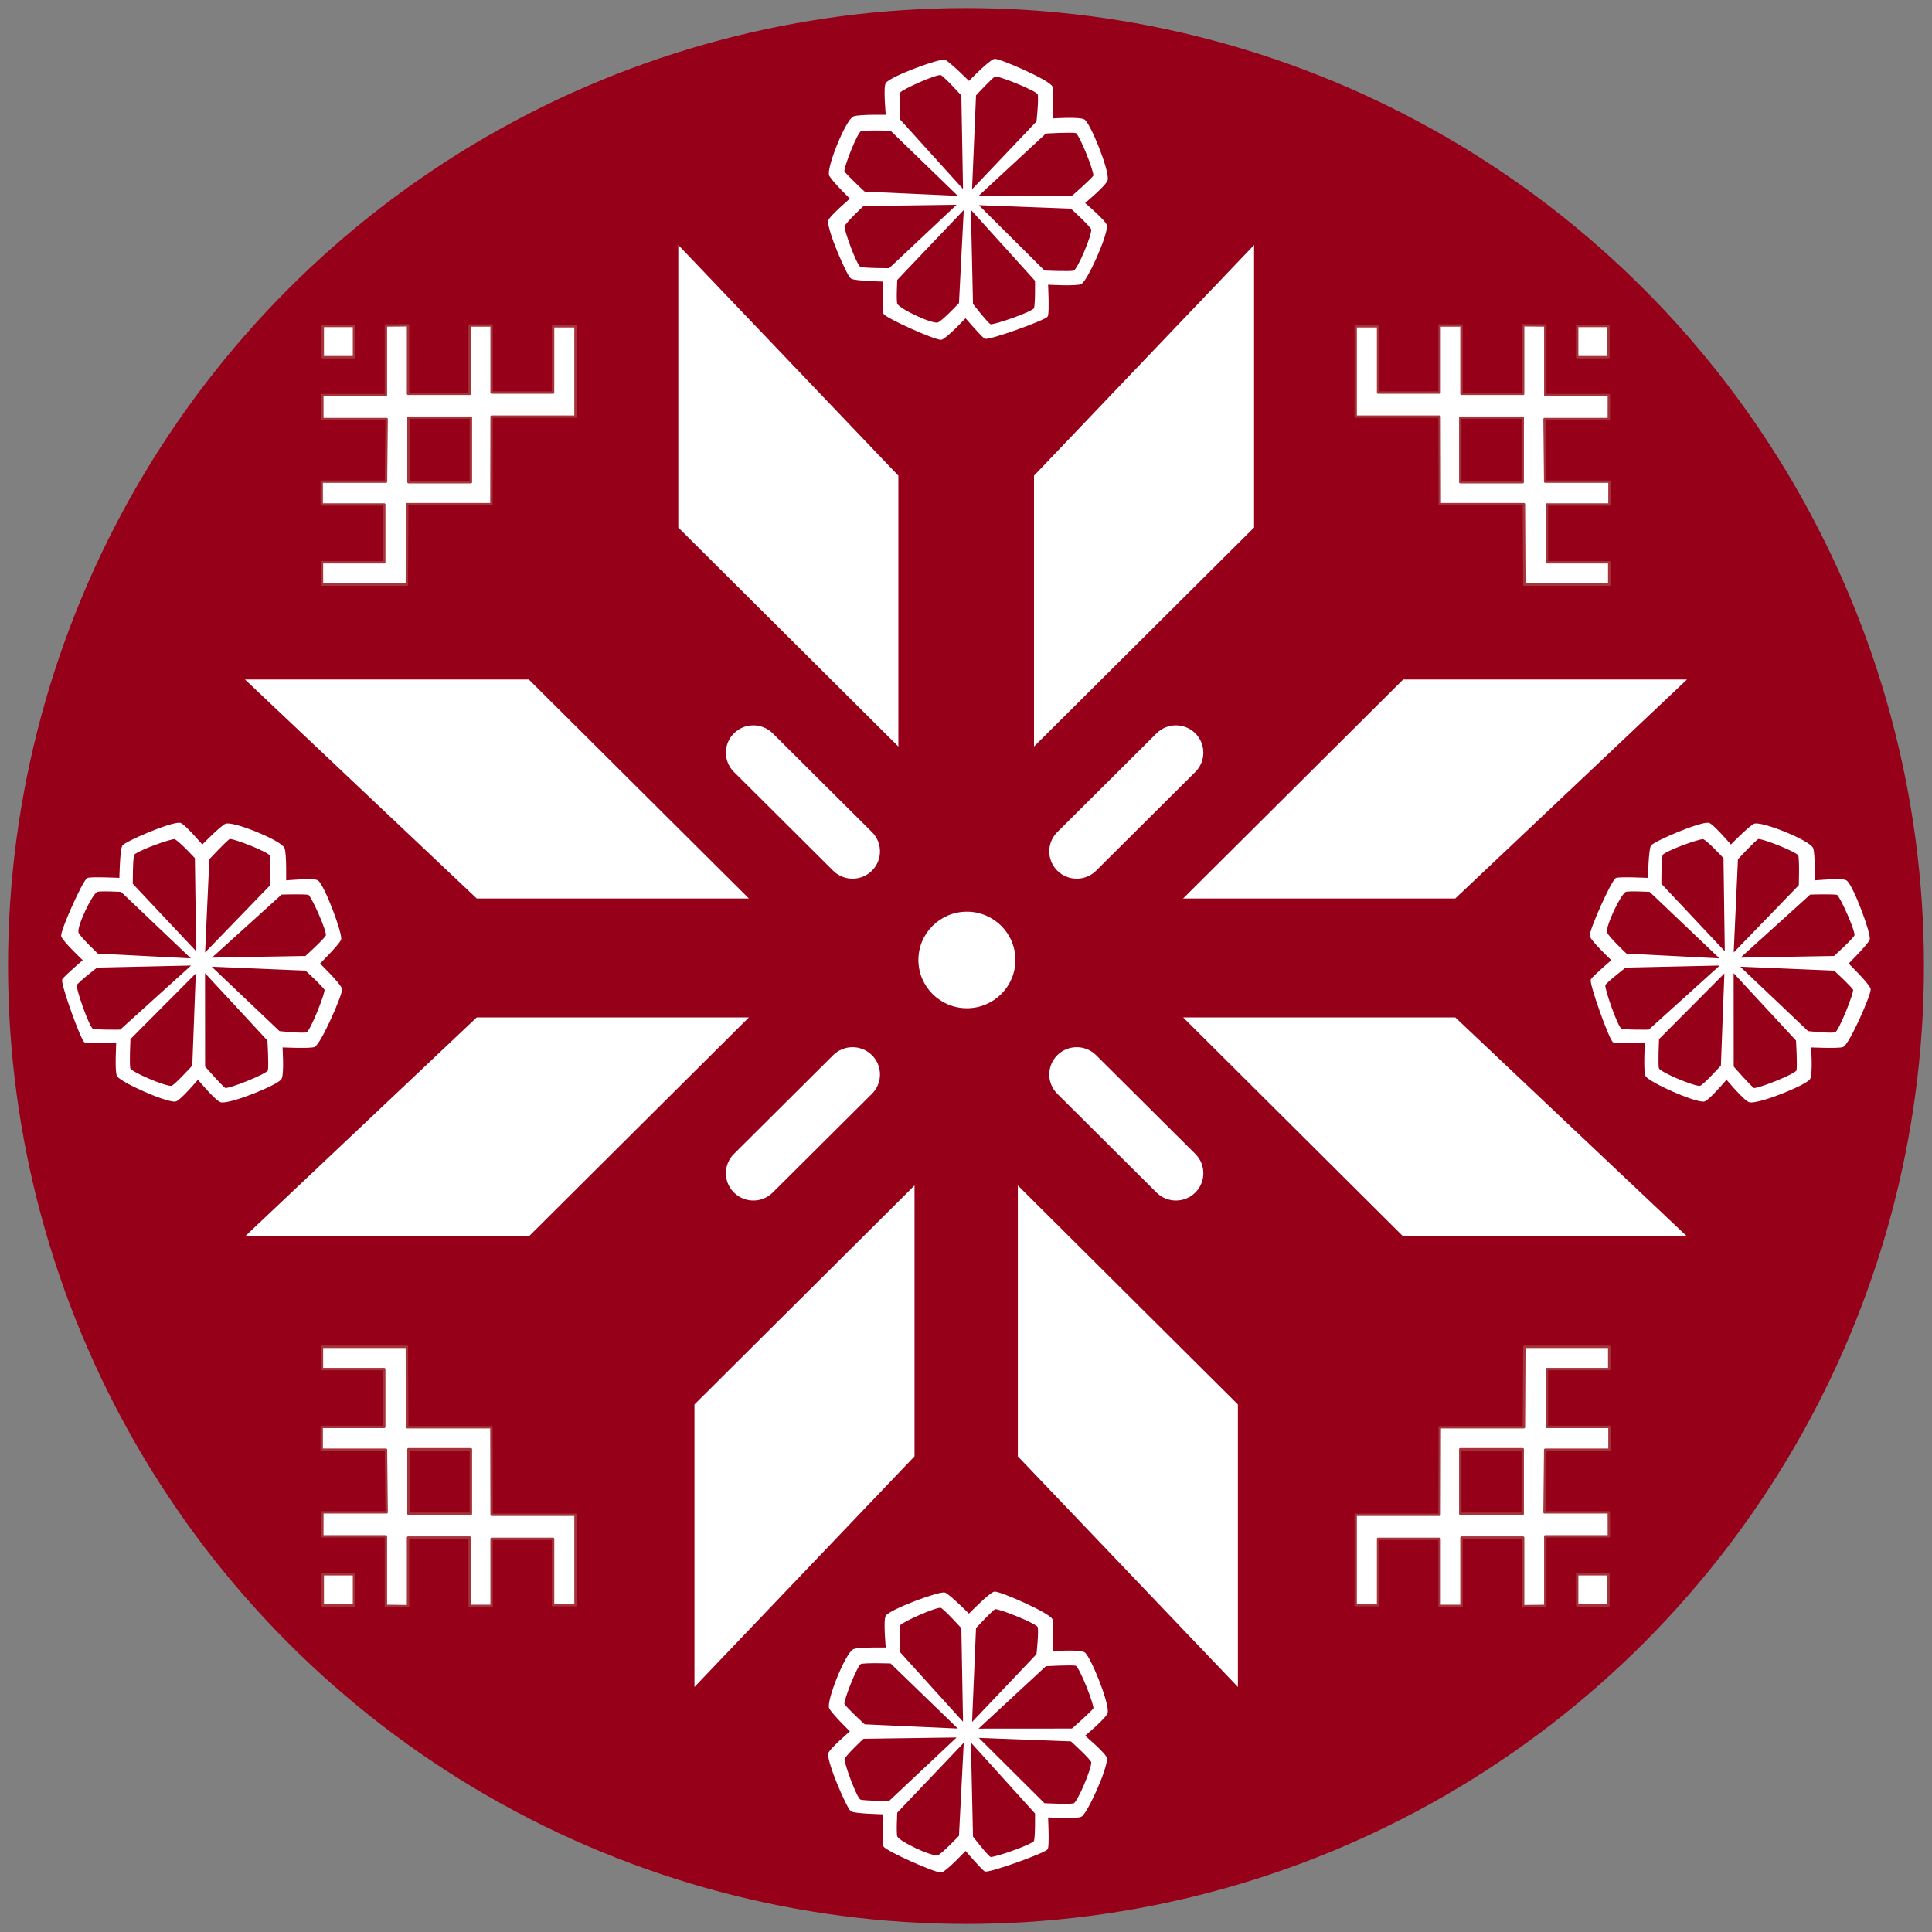
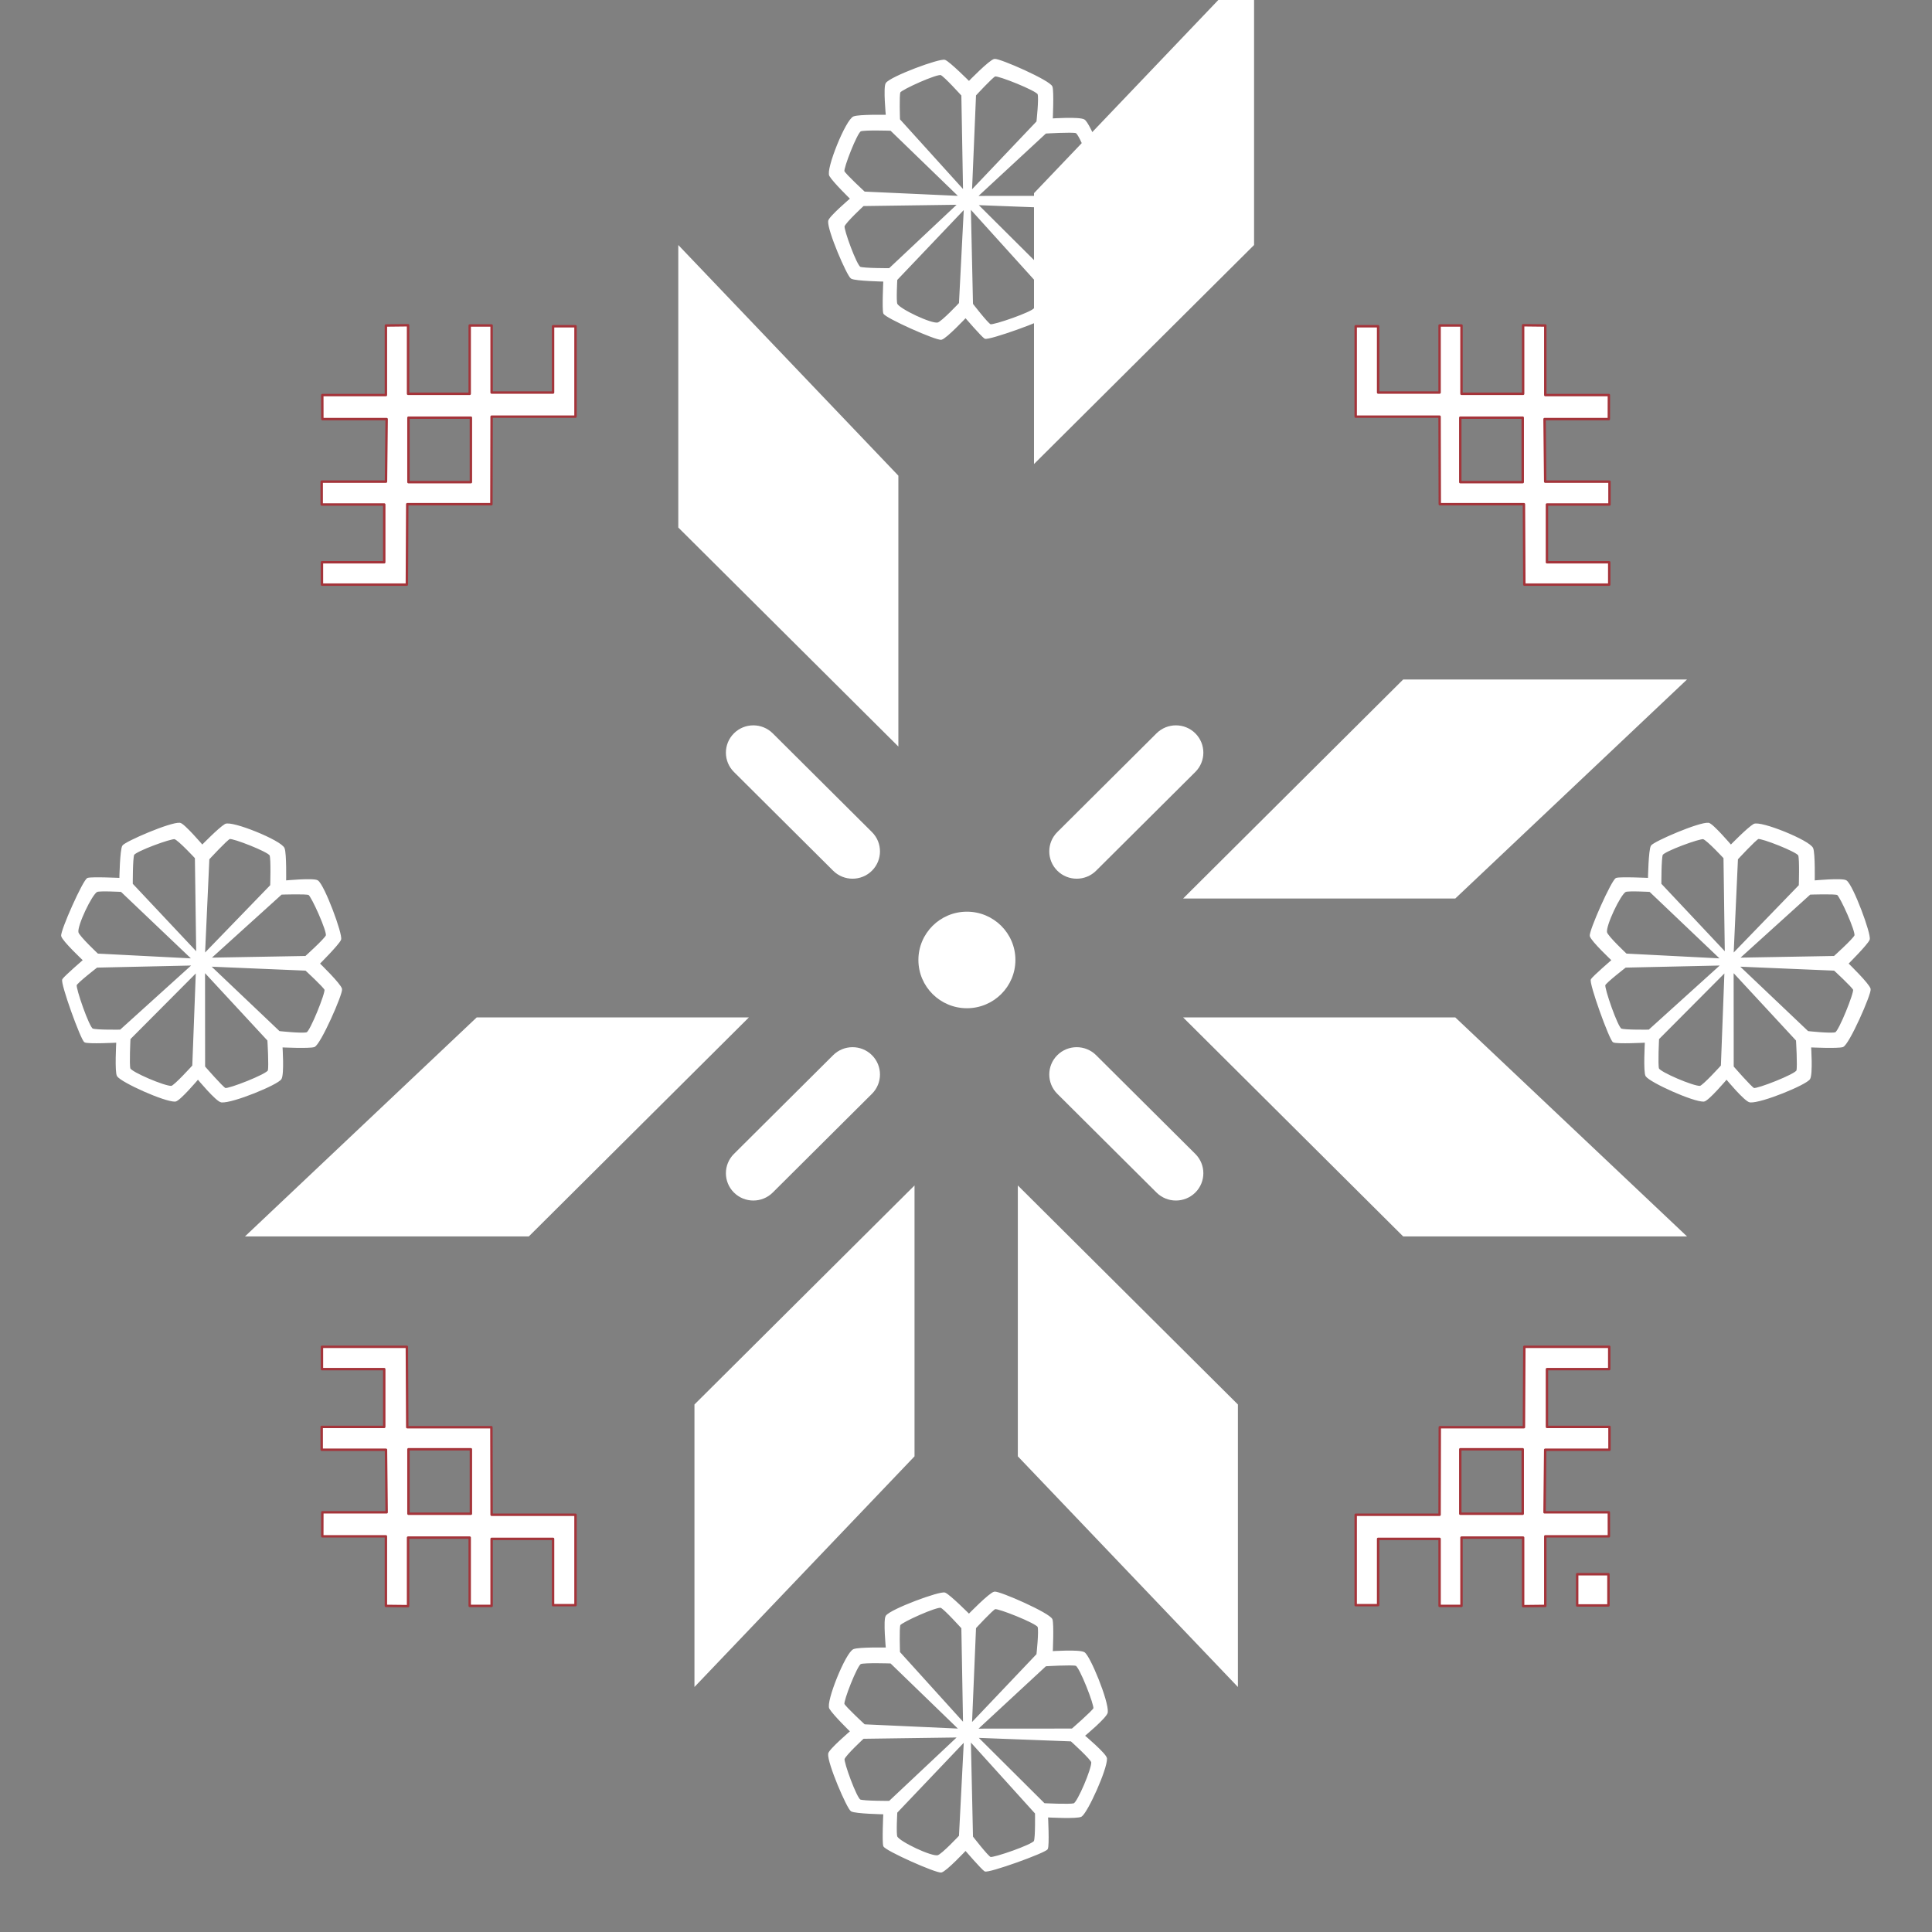
<svg xmlns="http://www.w3.org/2000/svg" width="100%" height="100%" viewBox="0 0 10000 10000" version="1.1" xml:space="preserve" style="fill-rule:evenodd;clip-rule:evenodd;stroke-linecap:round;stroke-linejoin:round;stroke-miterlimit:1.5;">
  <rect x="0" y="0" width="10000" height="10000" fill="#808080" stroke="none" />
-   <circle cx="5000" cy="5000" r="4958.33" style="fill:#960018;" />
  <g>
    <g id="Entrance-Sign-Motif-Flwr-">
      <path d="M3510.81,1268.19l0,1462.23l1139.1,1133.69l-0,-1402.08l-1139.1,-1193.85Z" style="fill:#fff;" />
-       <path d="M6491.07,1268.19l-0,1462.23l-1139.1,1133.69l0,-1402.08l1139.1,-1193.85Z" style="fill:#fff;" />
+       <path d="M6491.07,1268.19l-1139.1,1133.69l0,-1402.08l1139.1,-1193.85Z" style="fill:#fff;" />
      <path d="M3594.49,8731.81l0,-1462.23l1139.1,-1133.69l-0,1402.08l-1139.1,1193.85Z" style="fill:#fff;" />
      <path d="M6407.38,8731.81l-0,-1462.23l-1139.1,-1133.69l0,1402.08l1139.1,1193.85Z" style="fill:#fff;" />
      <path d="M8732.08,3516.95l-1469.21,0l-1139.1,1133.69l1408.77,0l1199.54,-1133.69Z" style="fill:#fff;" />
      <path d="M8732.08,6399.76l-1469.21,0l-1139.1,-1133.69l1408.77,0l1199.54,1133.69Z" style="fill:#fff;" />
-       <path d="M1267.92,3516.95l1469.21,0l1139.1,1133.69l-1408.77,0l-1199.54,-1133.69Z" style="fill:#fff;" />
      <path d="M1267.92,6399.76l1469.21,0l1139.1,-1133.69l-1408.77,0l-1199.54,1133.69Z" style="fill:#fff;" />
      <path d="M4513.18,4506.75c55.435,-55.172 55.436,-144.756 0.001,-199.927l-513.486,-511.047c-55.435,-55.171 -145.447,-55.171 -200.882,0.001c-55.435,55.171 -55.435,144.756 -0.001,199.927l513.487,511.047c55.434,55.171 145.446,55.17 200.881,-0.001Z" style="fill:#fff;" />
      <path d="M5472.59,4506.75c-55.435,-55.172 -55.435,-144.756 -0.001,-199.927l513.487,-511.047c55.434,-55.171 145.446,-55.171 200.881,0.001c55.435,55.171 55.435,144.756 0.001,199.927l-513.487,511.047c-55.434,55.171 -145.446,55.17 -200.881,-0.001Z" style="fill:#fff;" />
      <path d="M4513.18,5461.61c55.435,55.172 55.436,144.756 0.001,199.927l-513.486,511.047c-55.435,55.171 -145.447,55.171 -200.882,-0.001c-55.435,-55.172 -55.435,-144.756 -0.001,-199.927l513.487,-511.047c55.434,-55.171 145.446,-55.171 200.881,0.001Z" style="fill:#fff;" />
      <path d="M5472.59,5461.61c-55.435,55.172 -55.435,144.756 -0.001,199.927l513.487,511.047c55.434,55.171 145.446,55.171 200.881,-0.001c55.435,-55.172 55.435,-144.756 0.001,-199.927l-513.487,-511.047c-55.434,-55.171 -145.446,-55.171 -200.881,0.001Z" style="fill:#fff;" />
      <ellipse cx="5004.69" cy="4968.7" rx="251.067" ry="249.875" style="fill:#fff;" />
    </g>
  </g>
  <g id="Motif-top-RT">
-     <path d="M8325.26,1848.89l0,-161.804l-161.803,0l-0,161.804l161.803,0Z" style="fill:#fff;stroke:#a4343a;stroke-width:12.5px;" />
    <path d="M7883.71,1683.48l-0,354.858l-319.064,-0l0,-353.558l-113.372,0l-0,347.057l-318.134,-0l0,-343.156l-116.113,-0l-0,467.852l434.247,-0l1.04,453.168l435.548,0l2.08,416.256l439.448,0l-0,-115.663l-322.435,-0l-0,-299.033l323.735,0l-0,-118.312l-332.755,-0l-3.37,-323.766l332.755,0l0.25,-124.264l-329.188,0l0,-360.139l-114.672,-1.3Zm-2.057,812.025l0,-333.656l-323.205,0l0,333.656l323.205,-0Z" style="fill:#fff;stroke:#a4343a;stroke-width:12.5px;" />
  </g>
  <g id="Motif-bottom-LT">
-     <path d="M1670.55,8148.04l-0,161.803l161.803,0l0,-161.803l-161.803,-0Z" style="fill:#fff;stroke:#a4343a;stroke-width:12.5px;" />
    <path d="M2112.1,8313.45l0,-354.858l319.064,0l-0,353.558l113.372,-0l0,-347.057l318.134,0l-0,343.156l116.113,0l0,-467.852l-434.247,0l-1.04,-453.168l-435.548,-0l-2.08,-416.257l-439.448,0l0,115.664l322.435,-0l0,299.033l-323.735,-0l0,118.312l332.755,0l3.37,323.766l-332.755,-0l-0.25,124.263l329.188,0l-0,360.14l114.672,1.3Zm2.057,-812.025l-0,333.656l323.205,-0l-0,-333.656l-323.205,-0Z" style="fill:#fff;stroke:#a4343a;stroke-width:12.5px;" />
  </g>
  <g id="Motif-top-LT">
-     <path d="M1670.55,1848.89l-0,-161.804l161.803,0l0,161.804l-161.803,0Z" style="fill:#fff;stroke:#a4343a;stroke-width:12.5px;" />
    <path d="M2112.1,1683.48l0,354.858l319.064,-0l-0,-353.558l113.372,0l0,347.057l318.134,-0l-0,-343.156l116.113,-0l0,467.852l-434.247,-0l-1.04,453.168l-435.548,0l-2.08,416.256l-439.448,0l0,-115.663l322.435,-0l0,-299.033l-323.735,0l0,-118.312l332.755,-0l3.37,-323.766l-332.755,0l-0.25,-124.264l329.188,0l-0,-360.139l114.672,-1.3Zm2.057,812.025l-0,-333.656l323.205,0l-0,333.656l-323.205,-0Z" style="fill:#fff;stroke:#a4343a;stroke-width:12.5px;" />
  </g>
  <g id="Motif-bottom-RT">
    <path d="M8325.26,8148.04l0,161.803l-161.803,0l-0,-161.803l161.803,-0Z" style="fill:#fff;stroke:#a4343a;stroke-width:12.5px;" />
    <path d="M7883.71,8313.45l-0,-354.858l-319.064,0l0,353.558l-113.372,-0l-0,-347.057l-318.134,0l0,343.156l-116.113,0l-0,-467.852l434.247,0l1.04,-453.168l435.548,-0l2.08,-416.257l439.448,0l-0,115.664l-322.435,-0l-0,299.033l323.735,-0l-0,118.312l-332.755,0l-3.37,323.766l332.755,-0l0.25,124.263l-329.188,0l0,360.14l-114.672,1.3Zm-2.057,-812.025l0,333.656l-323.205,-0l0,-333.656l323.205,-0Z" style="fill:#fff;stroke:#a4343a;stroke-width:12.5px;" />
  </g>
  <path id="Flower-Sun-bottom" d="M4589.31,8531.85c-0,0 -140.918,-2.923 -169.537,7.706c-38.531,14.312 -142.014,270.818 -123.299,302.744c18.715,31.925 108.713,119.446 108.713,119.446c-0,-0 -112.211,95.697 -114.492,115.868c-5.23,46.237 96.602,282.102 116.418,294.212c19.816,12.11 168.986,14.862 168.986,14.862c0,-0 -6.88,146.418 -0.275,167.334c6.605,20.917 272.194,139.262 296.413,133.758c24.22,-5.504 125.501,-113.391 125.501,-113.391c0,-0 83.668,96.878 100.181,107.887c16.513,11.008 312.652,-95.777 321.459,-113.392c8.807,-17.614 1.1,-166.233 1.1,-166.233c0,-0 158.117,8.878 175.867,-3.578c31.375,-22.018 130.455,-241.369 129.354,-296.689c-0.423,-21.257 -115.593,-118.345 -115.593,-118.345c0,-0 117.532,-97.134 119.721,-121.923c5.013,-56.753 -91.098,-290.909 -119.17,-306.872c-24.882,-14.149 -165.684,-4.679 -165.684,-4.679c0,0 6.61,-142.931 -1.376,-167.334c-9.908,-30.275 -271.919,-145.317 -296.138,-140.914c-24.22,4.404 -132.106,115.593 -132.106,115.593c-0,0 -100.456,-100.731 -124.676,-110.639c-24.219,-9.908 -280.45,85.319 -302.468,118.345c-12.882,19.323 1.101,166.234 1.101,166.234Zm536.458,1083.69c16.122,6.085 221.804,-65.023 229.748,-85.2c7.944,-20.178 5.842,-145.361 5.842,-145.361l-340.37,-376.529l11.071,499.211c0,-0 78.962,102.313 93.709,107.879Zm-484.992,-107.696c13.827,28.031 180.24,107.387 213.847,98.805c22.071,-5.636 113.116,-102.933 113.116,-102.933l25.321,-494.022l-352.834,370.723c-0,-0 -6.423,113.291 0.55,127.427Zm1011.67,-386.693c2.543,34.052 -72.531,210.775 -93.368,216.778c-21.524,6.202 -154.703,-0.465 -154.703,-0.465l-348.406,-346.755l488.804,18.53c-0,-0 106.499,96.193 107.673,111.912Zm-1284.92,-17.672c-5.786,16.231 63.686,206.958 83.927,214.738c20.242,7.781 152.528,7.353 152.528,7.353l358.062,-336.666l-494.071,6.846c0,0 -92.522,85.507 -100.446,107.729Zm-0.825,-282.855c-5.954,-16.17 66.988,-203.655 87.229,-211.435c20.242,-7.781 157.482,-3.225 157.482,-3.225l357.236,345.749l-494.896,-22.534c-0,-0 -101.605,-93.763 -107.051,-108.555Zm1296.48,22.787c6.671,-15.888 -72.531,-219.032 -93.368,-225.036c-21.524,-6.201 -158.006,2.117 -158.006,2.117l-357.488,331.067l495.409,-0.365c-0,-0 107.35,-93.25 113.453,-107.783Zm-513.467,-518.334c16.122,-6.085 216.851,74.105 224.795,94.282c7.944,20.178 -5.718,144.536 -5.718,144.536l-342.021,360.015l20.979,-498.385c-0,-0 87.218,-94.883 101.965,-100.448Zm-493.248,84.577c7.221,-15.646 194.857,-100.181 214.673,-91.374c19.816,8.807 108.987,107.887 108.987,107.887l8.807,496.5l-334.669,-369.898c0,-0 -4.403,-128.804 2.202,-143.115Z" style="fill:#fff;stroke:#fff;stroke-width:8.33px;" />
  <path id="Flower-Sun-RT" d="M9388.83,4561.47c-0,0 2.923,-140.918 -7.706,-169.536c-14.312,-38.531 -270.818,-142.014 -302.744,-123.299c-31.926,18.715 -119.446,108.712 -119.446,108.712c-0,0 -95.698,-112.211 -115.868,-114.492c-46.237,-5.229 -282.102,96.603 -294.212,116.419c-12.11,19.816 -14.862,168.986 -14.862,168.986c0,-0 -146.418,-6.881 -167.335,-0.276c-20.916,6.606 -139.262,272.194 -133.757,296.414c5.504,24.219 113.391,125.501 113.391,125.501c0,-0 -96.878,83.667 -107.887,100.18c-11.009,16.514 95.777,312.652 113.391,321.459c17.615,8.807 166.234,1.101 166.234,1.101c0,-0 -8.878,158.116 3.578,175.866c22.018,31.376 241.369,130.455 296.689,129.354c21.257,-0.423 118.345,-115.592 118.345,-115.592c-0,-0 97.134,117.531 121.923,119.721c56.753,5.013 290.909,-91.098 306.872,-119.171c14.148,-24.882 4.679,-165.683 4.679,-165.683c-0,-0 142.931,6.61 167.334,-1.376c30.275,-9.908 145.317,-271.919 140.914,-296.139c-4.404,-24.219 -115.593,-132.106 -115.593,-132.106c-0,0 100.731,-100.456 110.639,-124.675c9.908,-24.22 -85.319,-280.451 -118.346,-302.469c-19.322,-12.881 -166.233,1.101 -166.233,1.101Zm-1083.69,536.458c-6.085,16.122 65.023,221.805 85.2,229.749c20.178,7.944 145.361,5.841 145.361,5.841l376.529,-340.369l-499.211,11.071c-0,-0 -102.314,78.961 -107.879,93.708Zm107.695,-484.991c-28.03,13.826 -107.387,180.239 -98.804,213.847c5.636,22.07 102.933,113.116 102.933,113.116l494.022,25.32l-370.723,-352.834c-0,0 -113.292,-6.422 -127.428,0.551Zm386.694,1011.67c-34.052,2.543 -210.775,-72.531 -216.778,-93.368c-6.202,-21.524 0.465,-154.703 0.465,-154.703l346.754,-348.406l-18.529,488.803c0,0 -96.193,106.5 -111.912,107.674Zm17.672,-1284.92c-16.231,-5.787 -206.958,63.686 -214.739,83.927c-7.78,20.241 -7.352,152.528 -7.352,152.528l336.666,358.061l-6.847,-494.07c0,-0 -85.506,-92.523 -107.728,-100.446Zm282.854,-0.826c16.171,-5.953 203.656,66.989 211.436,87.23c7.78,20.241 3.224,157.482 3.224,157.482l-345.748,357.236l22.534,-494.897c-0,0 93.763,-101.605 108.554,-107.051Zm-22.786,1296.48c15.888,6.672 219.032,-72.531 225.036,-93.368c6.201,-21.524 -2.117,-158.005 -2.117,-158.005l-331.067,-357.489l0.365,495.409c-0,0 93.25,107.351 107.783,113.453Zm518.334,-513.466c6.085,16.121 -74.105,216.85 -94.282,224.794c-20.178,7.944 -144.536,-5.718 -144.536,-5.718l-360.015,-342.02l498.385,20.978c-0,0 94.883,87.219 100.448,101.966Zm-84.577,-493.249c15.646,7.221 100.181,194.857 91.374,214.673c-8.808,19.816 -107.887,108.988 -107.887,108.988l-496.5,8.807l369.898,-334.669c-0,-0 128.804,-4.404 143.115,2.201Z" style="fill:#fff;stroke:#fff;stroke-width:8.33px;" />
  <path id="Flower-Sun-LT" d="M1476.82,4561.47c-0,0 2.923,-140.918 -7.707,-169.536c-14.311,-38.531 -270.818,-142.014 -302.743,-123.299c-31.926,18.715 -119.446,108.712 -119.446,108.712c-0,0 -95.698,-112.211 -115.868,-114.492c-46.238,-5.229 -282.102,96.603 -294.212,116.419c-12.11,19.816 -14.862,168.986 -14.862,168.986c-0,-0 -146.418,-6.881 -167.335,-0.276c-20.917,6.606 -139.262,272.194 -133.757,296.414c5.504,24.219 113.391,125.501 113.391,125.501c-0,-0 -96.878,83.667 -107.887,100.18c-11.009,16.514 95.777,312.652 113.391,321.459c17.615,8.807 166.234,1.101 166.234,1.101c0,-0 -8.879,158.116 3.578,175.866c22.018,31.376 241.369,130.455 296.689,129.354c21.257,-0.423 118.345,-115.592 118.345,-115.592c-0,-0 97.134,117.531 121.923,119.721c56.752,5.013 290.909,-91.098 306.872,-119.171c14.148,-24.882 4.679,-165.683 4.679,-165.683c-0,-0 142.931,6.61 167.334,-1.376c30.274,-9.908 145.317,-271.919 140.913,-296.139c-4.403,-24.219 -115.593,-132.106 -115.593,-132.106c0,0 100.732,-100.456 110.639,-124.675c9.908,-24.22 -85.318,-280.451 -118.345,-302.469c-19.323,-12.881 -166.233,1.101 -166.233,1.101Zm-1083.69,536.458c-6.085,16.122 65.022,221.805 85.2,229.749c20.177,7.944 145.361,5.841 145.361,5.841l376.528,-340.369l-499.21,11.071c-0,-0 -102.314,78.961 -107.879,93.708Zm107.695,-484.991c-28.03,13.826 -107.387,180.239 -98.804,213.847c5.636,22.07 102.933,113.116 102.933,113.116l494.022,25.32l-370.723,-352.834c-0,0 -113.292,-6.422 -127.428,0.551Zm386.694,1011.67c-34.052,2.543 -210.775,-72.531 -216.779,-93.368c-6.201,-21.524 0.465,-154.703 0.465,-154.703l346.755,-348.406l-18.529,488.803c-0,0 -96.193,106.5 -111.912,107.674Zm17.672,-1284.92c-16.231,-5.787 -206.958,63.686 -214.739,83.927c-7.78,20.241 -7.353,152.528 -7.353,152.528l336.667,358.061l-6.847,-494.07c0,-0 -85.506,-92.523 -107.728,-100.446Zm282.854,-0.826c16.171,-5.953 203.656,66.989 211.436,87.23c7.78,20.241 3.224,157.482 3.224,157.482l-345.748,357.236l22.534,-494.897c-0,0 93.763,-101.605 108.554,-107.051Zm-22.786,1296.48c15.888,6.672 219.032,-72.531 225.036,-93.368c6.201,-21.524 -2.117,-158.005 -2.117,-158.005l-331.067,-357.489l0.365,495.409c-0,0 93.25,107.351 107.783,113.453Zm518.334,-513.466c6.085,16.121 -74.105,216.85 -94.283,224.794c-20.177,7.944 -144.535,-5.718 -144.535,-5.718l-360.015,-342.02l498.385,20.978c-0,0 94.882,87.219 100.448,101.966Zm-84.577,-493.249c15.645,7.221 100.18,194.857 91.373,214.673c-8.807,19.816 -107.886,108.988 -107.886,108.988l-496.5,8.807l369.898,-334.669c-0,-0 128.803,-4.404 143.115,2.201Z" style="fill:#fff;stroke:#fff;stroke-width:8.33px;" />
  <path id="Flower-Sun-top" d="M4589.31,598.52c-0,-0 -140.918,-2.924 -169.537,7.706c-38.531,14.311 -142.014,270.818 -123.299,302.744c18.715,31.925 108.713,119.446 108.713,119.446c-0,-0 -112.211,95.697 -114.492,115.868c-5.23,46.237 96.602,282.102 116.418,294.212c19.816,12.109 168.986,14.861 168.986,14.861c0,0 -6.88,146.418 -0.275,167.335c6.605,20.917 272.194,139.262 296.413,133.758c24.22,-5.505 125.501,-113.392 125.501,-113.392c0,0 83.668,96.878 100.181,107.887c16.513,11.009 312.652,-95.777 321.459,-113.391c8.807,-17.614 1.1,-166.234 1.1,-166.234c0,0 158.117,8.879 175.867,-3.578c31.375,-22.017 130.455,-241.369 129.354,-296.688c-0.423,-21.258 -115.593,-118.345 -115.593,-118.345c0,-0 117.532,-97.135 119.721,-121.924c5.013,-56.752 -91.098,-290.909 -119.17,-306.871c-24.882,-14.149 -165.684,-4.679 -165.684,-4.679c0,-0 6.61,-142.932 -1.376,-167.335c-9.908,-30.274 -271.919,-145.317 -296.138,-140.913c-24.22,4.403 -132.106,115.593 -132.106,115.593c-0,-0 -100.456,-100.731 -124.676,-110.639c-24.219,-9.908 -280.45,85.318 -302.468,118.345c-12.882,19.323 1.101,166.234 1.101,166.234Zm536.458,1083.69c16.122,6.084 221.804,-65.023 229.748,-85.201c7.944,-20.177 5.842,-145.361 5.842,-145.361l-340.37,-376.528l11.071,499.211c0,-0 78.962,102.313 93.709,107.879Zm-484.992,-107.696c13.827,28.031 180.24,107.387 213.847,98.805c22.071,-5.637 113.116,-102.933 113.116,-102.933l25.321,-494.023l-352.834,370.724c-0,-0 -6.423,113.291 0.55,127.427Zm1011.67,-386.694c2.543,34.052 -72.531,210.775 -93.368,216.779c-21.524,6.201 -154.703,-0.465 -154.703,-0.465l-348.406,-346.755l488.804,18.529c-0,0 106.499,96.194 107.673,111.912Zm-1284.92,-17.671c-5.786,16.231 63.686,206.958 83.927,214.738c20.242,7.78 152.528,7.353 152.528,7.353l358.062,-336.666l-494.071,6.846c0,0 -92.522,85.506 -100.446,107.729Zm-0.825,-282.855c-5.954,-16.17 66.988,-203.655 87.229,-211.436c20.242,-7.78 157.482,-3.224 157.482,-3.224l357.236,345.749l-494.896,-22.534c-0,-0 -101.605,-93.763 -107.051,-108.555Zm1296.48,22.786c6.671,-15.888 -72.531,-219.032 -93.368,-225.035c-21.524,-6.202 -158.006,2.116 -158.006,2.116l-357.488,331.067l495.409,-0.364c-0,-0 107.35,-93.251 113.453,-107.784Zm-513.467,-518.334c16.122,-6.084 216.851,74.105 224.795,94.283c7.944,20.177 -5.718,144.535 -5.718,144.535l-342.021,360.016l20.979,-498.385c-0,-0 87.218,-94.883 101.965,-100.449Zm-493.248,84.577c7.221,-15.645 194.857,-100.18 214.673,-91.373c19.816,8.807 108.987,107.887 108.987,107.887l8.807,496.499l-334.669,-369.897c0,-0 -4.403,-128.804 2.202,-143.116Z" style="fill:#fff;stroke:#fff;stroke-width:8.33px;" />
</svg>